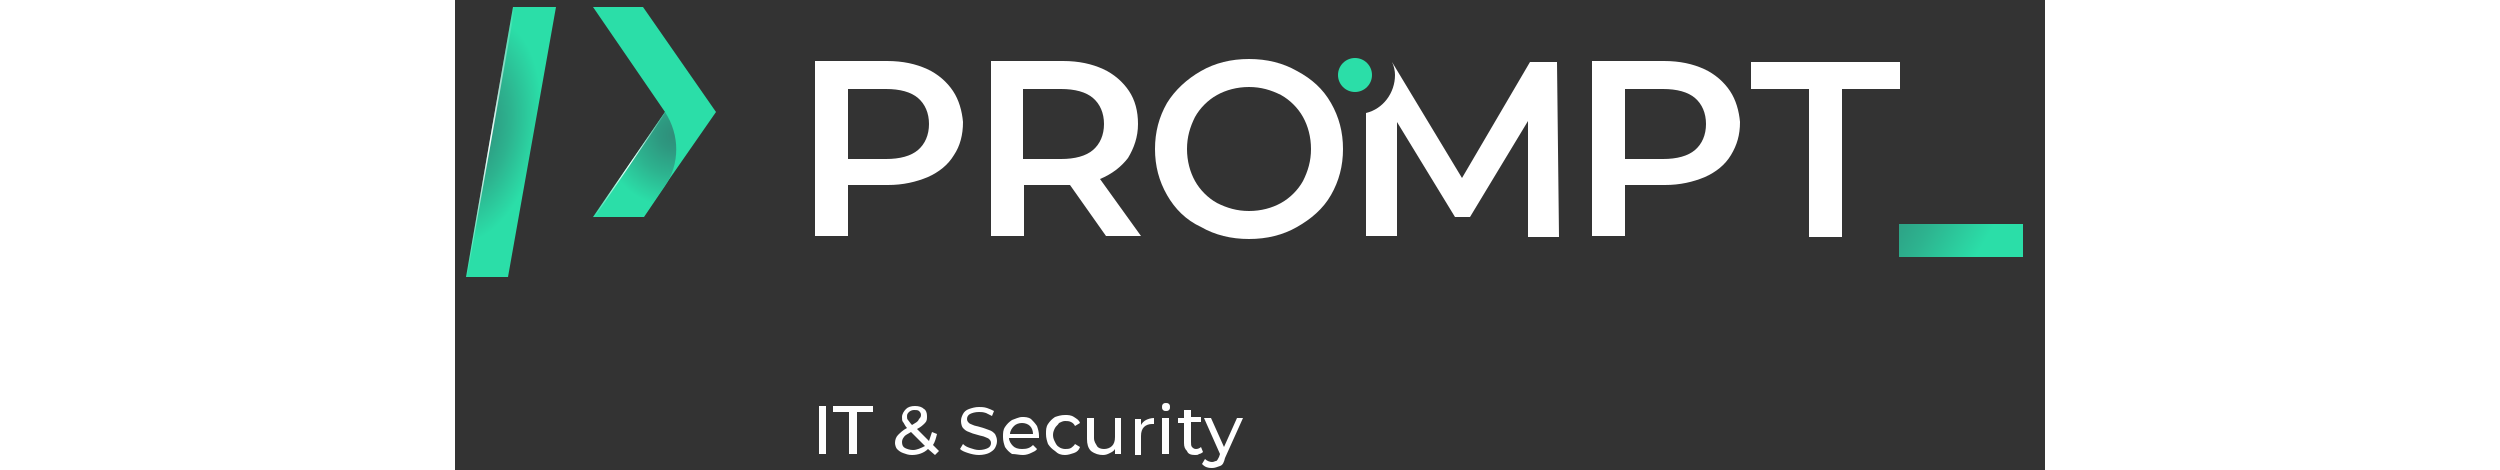
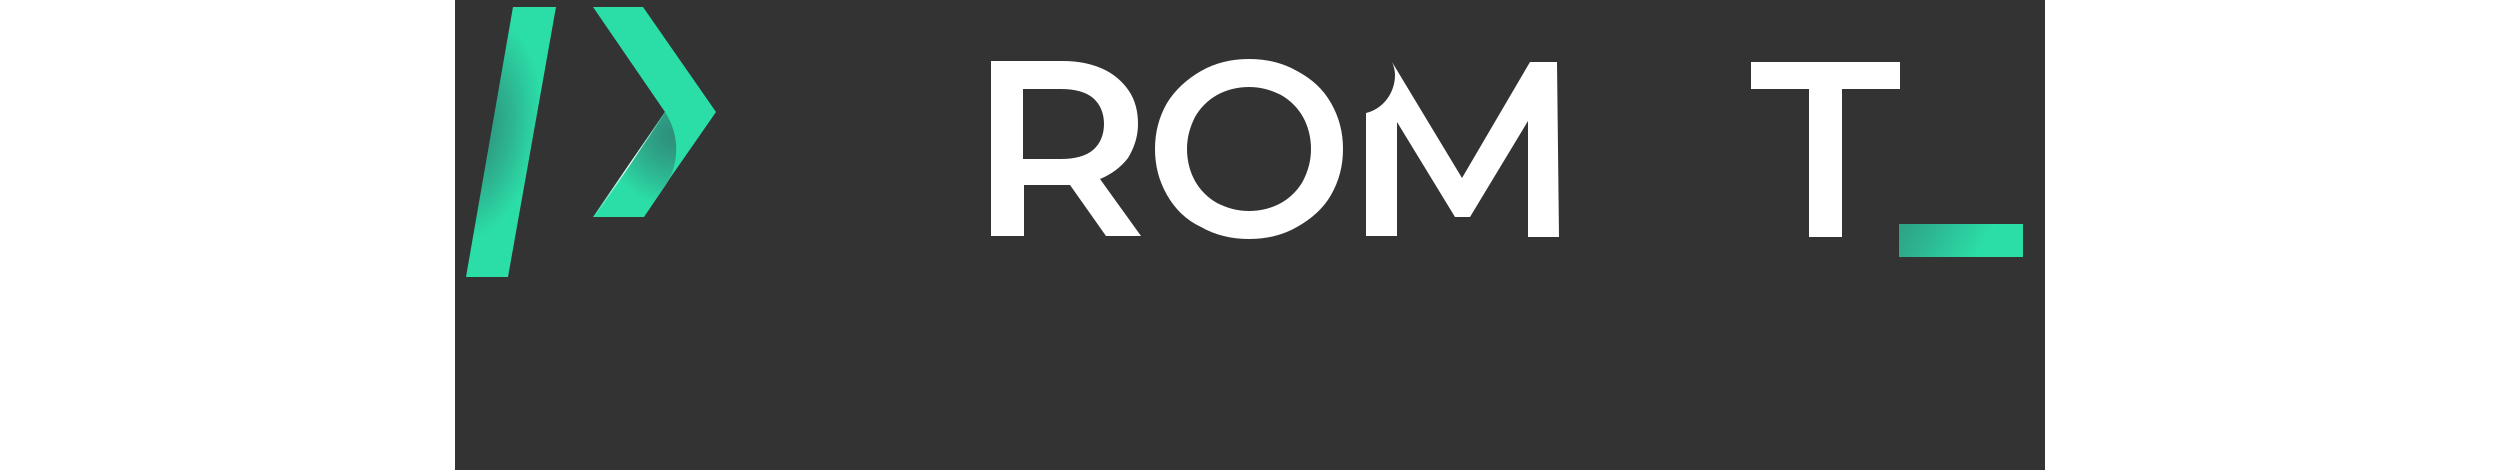
<svg xmlns="http://www.w3.org/2000/svg" xmlns:xlink="http://www.w3.org/1999/xlink" version="1.1" id="Layer_1" width="250px" x="0px" y="0px" viewBox="0 0 159 47" style="enable-background:new 0 0 159 47;" xml:space="preserve">
  <rect x="0" y="0" width="159" height="47" fill="#333333" stroke="none" />
  <style type="text/css">
	.st0{clip-path:url(#SVGID_2_);fill:#FFFFFF;}
	.st1{fill:#FFFFFF;}
	.st2{fill-rule:evenodd;clip-rule:evenodd;fill:#2BDEA8;}
	.st3{fill:url(#SVGID_3_);}
	.st4{fill:#2BDEA8;}
	.st5{fill:url(#SVGID_4_);}
	.st6{fill:url(#SVGID_5_);}
	.st7{fill:url(#SVGID_6_);}
	.st8{fill:url(#SVGID_7_);}
</style>
  <g>
    <g>
      <defs>
-         <path id="SVGID_1_" d="M75.7,46.8c0.3,0,0.5-0.1,0.8-0.2s0.4-0.4,0.5-0.8l1.8-4h-0.6l-1.3,2.9l-1.3-2.9h-0.7l1.6,3.6l-0.1,0.3     c-0.1,0.2-0.2,0.4-0.3,0.4s-0.2,0.1-0.4,0.1c-0.2,0-0.5-0.1-0.7-0.3l-0.3,0.5c0.1,0.1,0.2,0.2,0.4,0.3     C75.4,46.8,75.5,46.8,75.7,46.8z M74,45.5c0.2,0,0.3,0,0.4-0.1c0.1,0,0.3-0.1,0.4-0.2l-0.2-0.5c-0.1,0.1-0.3,0.2-0.5,0.2     s-0.3-0.1-0.4-0.2s-0.1-0.3-0.1-0.5v-2h1v-0.5h-1V41h-0.7v0.8h-0.6v0.5h0.6v2c0,0.4,0.1,0.6,0.3,0.8C73.3,45.4,73.6,45.5,74,45.5     z M71.4,45.4v-3.6h-0.7v3.6H71.4z M71.1,41.1c0.1,0,0.2,0,0.3-0.1c0.1-0.1,0.1-0.2,0.1-0.3s0-0.2-0.1-0.3s-0.2-0.1-0.3-0.1     c-0.1,0-0.2,0-0.3,0.1c-0.1,0.1-0.1,0.2-0.1,0.3s0,0.2,0.1,0.3S71,41.1,71.1,41.1z M68.6,45.4v-1.8c0-0.4,0.1-0.7,0.3-0.9     c0.2-0.2,0.5-0.3,0.8-0.3c0.1,0,0.1,0,0.2,0v-0.6c-0.3,0-0.6,0.1-0.8,0.2s-0.4,0.3-0.5,0.5v-0.6H68v3.6h0.6V45.4z M64.8,45.5     c0.3,0,0.5-0.1,0.7-0.2s0.4-0.2,0.5-0.4v0.5h0.6v-3.6H66v1.9c0,0.4-0.1,0.7-0.3,0.9c-0.2,0.2-0.5,0.3-0.8,0.3s-0.6-0.1-0.7-0.3     s-0.3-0.4-0.3-0.8v-2h-0.7v2.1c0,0.5,0.1,0.9,0.4,1.2C64,45.4,64.4,45.5,64.8,45.5z M61,45.5c0.3,0,0.6-0.1,0.9-0.2     c0.3-0.1,0.5-0.3,0.6-0.6L62,44.4c-0.1,0.2-0.3,0.3-0.4,0.4c-0.2,0.1-0.4,0.1-0.6,0.1c-0.2,0-0.5-0.1-0.6-0.2     c-0.2-0.1-0.3-0.3-0.4-0.5s-0.2-0.4-0.2-0.7s0.1-0.5,0.2-0.7s0.3-0.3,0.4-0.5c0.2-0.1,0.4-0.2,0.6-0.2c0.2,0,0.4,0,0.6,0.1     c0.2,0.1,0.3,0.2,0.4,0.4l0.5-0.3c-0.1-0.3-0.3-0.4-0.6-0.6s-0.6-0.2-0.9-0.2c-0.4,0-0.7,0.1-1,0.2c-0.3,0.2-0.5,0.4-0.7,0.7     s-0.2,0.6-0.2,1s0.1,0.7,0.2,1c0.2,0.3,0.4,0.5,0.7,0.7C60.3,45.4,60.6,45.5,61,45.5z M57.8,43.4h-2.3c0-0.3,0.2-0.6,0.4-0.8     s0.5-0.3,0.8-0.3s0.6,0.1,0.8,0.3C57.7,42.8,57.8,43.1,57.8,43.4z M56.8,45.5c0.3,0,0.6-0.1,0.8-0.2c0.2-0.1,0.5-0.2,0.6-0.4     l-0.4-0.4c-0.3,0.3-0.6,0.4-1.1,0.4c-0.4,0-0.7-0.1-0.9-0.3s-0.4-0.5-0.4-0.8h3c0-0.1,0-0.1,0-0.2c0-0.4-0.1-0.7-0.2-1     c-0.2-0.3-0.4-0.5-0.6-0.7c-0.3-0.2-0.6-0.2-0.9-0.2s-0.7,0.2-1,0.3c-0.3,0.2-0.5,0.4-0.7,0.7s-0.2,0.6-0.2,1s0.1,0.7,0.2,1     c0.2,0.3,0.4,0.5,0.7,0.7C56.1,45.4,56.4,45.5,56.8,45.5z M52.4,45.5c0.4,0,0.8-0.1,1-0.2s0.5-0.3,0.6-0.5s0.2-0.4,0.2-0.7     s-0.1-0.5-0.2-0.7c-0.2-0.2-0.3-0.3-0.6-0.4s-0.5-0.2-0.9-0.3c-0.3-0.1-0.5-0.1-0.7-0.2c-0.2-0.1-0.3-0.1-0.4-0.2     c-0.1-0.1-0.2-0.2-0.2-0.4s0.1-0.4,0.3-0.5s0.5-0.2,0.9-0.2c0.2,0,0.4,0,0.7,0.1c0.2,0.1,0.4,0.2,0.6,0.3l0.2-0.5     c-0.2-0.1-0.4-0.2-0.7-0.3s-0.6-0.1-0.8-0.1c-0.4,0-0.7,0.1-1,0.2c-0.3,0.1-0.5,0.3-0.6,0.5s-0.2,0.4-0.2,0.7s0.1,0.6,0.2,0.7     c0.2,0.2,0.3,0.3,0.6,0.4c0.2,0.1,0.5,0.2,0.9,0.3c0.3,0.1,0.5,0.1,0.7,0.2c0.2,0.1,0.3,0.1,0.4,0.2c0.1,0.1,0.2,0.2,0.2,0.4     s-0.1,0.4-0.3,0.5S52.8,45,52.4,45c-0.3,0-0.6-0.1-0.9-0.2c-0.3-0.1-0.5-0.2-0.7-0.4l-0.3,0.5c0.2,0.2,0.5,0.3,0.8,0.4     S52,45.5,52.4,45.5z M45.8,45c-0.3,0-0.6-0.1-0.8-0.2c-0.2-0.1-0.3-0.3-0.3-0.6c0-0.2,0.1-0.4,0.2-0.5c0.1-0.2,0.4-0.3,0.7-0.5     l1.4,1.4C46.6,44.8,46.2,45,45.8,45z M45.7,42.5c-0.2-0.2-0.3-0.4-0.4-0.5c-0.1-0.1-0.1-0.2-0.1-0.4s0.1-0.3,0.2-0.4     c0.1-0.1,0.3-0.2,0.5-0.2s0.4,0,0.5,0.1s0.2,0.2,0.2,0.4s-0.1,0.3-0.2,0.4C46.3,42.2,46,42.3,45.7,42.5z M48,45.5l0.4-0.4     l-0.6-0.6c0.2-0.3,0.3-0.7,0.4-1.1l-0.5-0.2c-0.1,0.3-0.2,0.6-0.3,0.9l-1.2-1.2c0.4-0.2,0.6-0.4,0.8-0.6c0.2-0.2,0.2-0.4,0.2-0.7     s-0.1-0.6-0.3-0.7c-0.2-0.2-0.5-0.3-0.9-0.3s-0.7,0.1-0.9,0.3s-0.4,0.5-0.4,0.8c0,0.2,0,0.4,0.1,0.5s0.2,0.4,0.4,0.6     c-0.4,0.2-0.7,0.5-0.9,0.7S44,44,44,44.3c0,0.2,0.1,0.5,0.2,0.6s0.3,0.3,0.6,0.4s0.5,0.2,0.9,0.2c0.6,0,1.2-0.2,1.6-0.6L48,45.5z      M40.2,45.4v-4.2h1.6v-0.6h-4v0.6h1.6v4.2H40.2z M37.1,45.4v-4.8h-0.7v4.8H37.1z" />
-       </defs>
+         </defs>
      <clipPath id="SVGID_2_">
        <use xlink:href="#SVGID_1_" style="overflow:visible;" />
      </clipPath>
      <rect x="33" y="36.8" class="st0" width="49.2" height="13.5" />
    </g>
  </g>
  <polygon class="st1" points="138.7,23.7 138.7,8.9 144.5,8.9 144.5,6.2 129.6,6.2 129.6,8.9 135.4,8.9 135.4,23.7 " />
-   <path class="st1" d="M127.5,9.1c-0.6-0.9-1.5-1.7-2.6-2.2s-2.4-0.8-4-0.8h-7.2v17.5h3.3v-5.1h4c1.5,0,2.8-0.3,4-0.8  c1.1-0.5,2-1.2,2.6-2.2c0.6-1,0.9-2,0.9-3.3C128.4,11.1,128.1,10,127.5,9.1z M124,15c-0.7,0.6-1.8,0.9-3.2,0.9H117v-7h3.8  c1.4,0,2.5,0.3,3.2,0.9c0.7,0.6,1.1,1.5,1.1,2.6S124.7,14.4,124,15z" />
  <path class="st1" d="M87.6,10.3c-0.8-1.4-1.9-2.4-3.4-3.2c-1.4-0.8-3-1.2-4.8-1.2S76,6.3,74.6,7.1S72,9,71.2,10.3  c-0.8,1.4-1.2,2.9-1.2,4.6c0,1.7,0.4,3.2,1.2,4.6c0.8,1.4,1.9,2.5,3.4,3.2c1.4,0.8,3,1.2,4.8,1.2s3.4-0.4,4.8-1.2  c1.4-0.8,2.6-1.8,3.4-3.2c0.8-1.4,1.2-2.9,1.2-4.6S88.4,11.7,87.6,10.3z M84.8,18.1c-0.5,0.9-1.3,1.7-2.2,2.2  c-0.9,0.5-2,0.8-3.2,0.8s-2.2-0.3-3.2-0.8c-0.9-0.5-1.7-1.3-2.2-2.2c-0.5-0.9-0.8-2-0.8-3.2s0.3-2.2,0.8-3.2  c0.5-0.9,1.3-1.7,2.2-2.2c0.9-0.5,2-0.8,3.2-0.8s2.2,0.3,3.2,0.8c0.9,0.5,1.7,1.3,2.2,2.2s0.8,2,0.8,3.2S85.3,17.1,84.8,18.1z" />
  <path class="st1" d="M64.5,17.9c1.2-0.5,2.1-1.2,2.8-2.1c0.6-1,1-2.1,1-3.4S68,10,67.4,9.1c-0.6-0.9-1.5-1.7-2.6-2.2s-2.4-0.8-4-0.8  h-7.2v17.5h3.3v-5.1H61c0.2,0,0.4,0,0.5,0l3.6,5.1h3.5L64.5,17.9z M60.6,15.9h-3.8v-7h3.8c1.4,0,2.5,0.3,3.2,0.9  c0.7,0.6,1.1,1.5,1.1,2.6s-0.4,2-1.1,2.6C63.1,15.6,62,15.9,60.6,15.9z" />
-   <path class="st1" d="M49.8,9.1c-0.6-0.9-1.5-1.7-2.6-2.2s-2.4-0.8-4-0.8H36v17.5h3.3v-5.1h4c1.5,0,2.8-0.3,4-0.8  c1.1-0.5,2-1.2,2.6-2.2c0.6-0.9,0.9-2,0.9-3.3C50.7,11.1,50.4,10,49.8,9.1z M46.3,15c-0.7,0.6-1.8,0.9-3.2,0.9h-3.8v-7h3.8  c1.4,0,2.5,0.3,3.2,0.9c0.7,0.6,1.1,1.5,1.1,2.6C47.4,13.5,47,14.4,46.3,15z" />
-   <circle class="st2" cx="90" cy="7.5" r="1.7" />
  <path class="st1" d="M110.2,6.2h-2.7l-6.8,11.6l-7-11.6C93.9,6.6,94,7.1,94,7.5c0,1.8-1.2,3.4-2.9,3.8v12.3h3.1V12.2l5.8,9.5h1.5  l5.8-9.6v11.6h3.1L110.2,6.2z" />
  <linearGradient id="SVGID_3_" gradientUnits="userSpaceOnUse" x1="141.658" y1="29.16" x2="152.485" y2="22.895" gradientTransform="matrix(1 0 0 -0.998 0 47.983)">
    <stop offset="0" style="stop-color:#2F8E7A" />
    <stop offset="0.205" style="stop-color:#2E9880" />
    <stop offset="0.555" style="stop-color:#2DB38F" />
    <stop offset="0.994" style="stop-color:#2BDEA8" />
  </linearGradient>
  <rect x="144.4" y="22.4" class="st3" width="12.4" height="3.3" />
  <polygon class="st4" points="13.8,0.7 18.8,0.7 26.1,11.2 26.1,11.2 26.1,11.2 18.8,21.7 13.8,21.7 21,11.2 " />
  <radialGradient id="SVGID_4_" cx="-356.96" cy="1525.57" r="11.582" gradientTransform="matrix(-0.183 0.981 0.573 0.106 -937.772 201.5)" gradientUnits="userSpaceOnUse">
    <stop offset="0" style="stop-color:#2F8E7A" />
    <stop offset="0.205" style="stop-color:#2E9880" />
    <stop offset="0.555" style="stop-color:#2DB38F" />
    <stop offset="0.994" style="stop-color:#2BDEA8" />
  </radialGradient>
  <polygon class="st5" points="5.3,27.7 1.1,27.7 5.8,0.7 10.1,0.7 " />
  <radialGradient id="SVGID_5_" cx="21.921" cy="34.554" r="7.242" gradientTransform="matrix(1 0 0 -0.998 0 47.983)" gradientUnits="userSpaceOnUse">
    <stop offset="0" style="stop-color:#2F8E7A" />
    <stop offset="0.205" style="stop-color:#2E9880" />
    <stop offset="0.555" style="stop-color:#2DB38F" />
    <stop offset="0.994" style="stop-color:#2BDEA8" />
  </radialGradient>
  <path class="st6" d="M21,18.6l-2.1,3.1h-5L21,11.2l0,0C22.5,13.5,22.5,16.4,21,18.6z" />
  <linearGradient id="SVGID_6_" gradientUnits="userSpaceOnUse" x1="1.079" y1="33.8" x2="5.956" y2="33.8" gradientTransform="matrix(1 0 0 -1 0 48)">
    <stop offset="0" style="stop-color:#FFFFFF;stop-opacity:0" />
    <stop offset="0.501" style="stop-color:#FFFFFF" />
    <stop offset="1" style="stop-color:#FFFFFF;stop-opacity:0" />
  </linearGradient>
-   <polygon class="st7" points="1.2,27.7 1.1,27.7 5.8,0.7 6,0.7 " />
  <linearGradient id="SVGID_7_" gradientUnits="userSpaceOnUse" x1="13.809" y1="31.5" x2="21.134" y2="31.5" gradientTransform="matrix(1 0 0 -1 0 48)">
    <stop offset="0" style="stop-color:#FFFFFF;stop-opacity:0" />
    <stop offset="0.501" style="stop-color:#FFFFFF" />
    <stop offset="1" style="stop-color:#FFFFFF;stop-opacity:0" />
  </linearGradient>
  <polygon class="st8" points="13.9,21.8 13.8,21.7 21,11.2 21.1,11.2 " />
</svg>